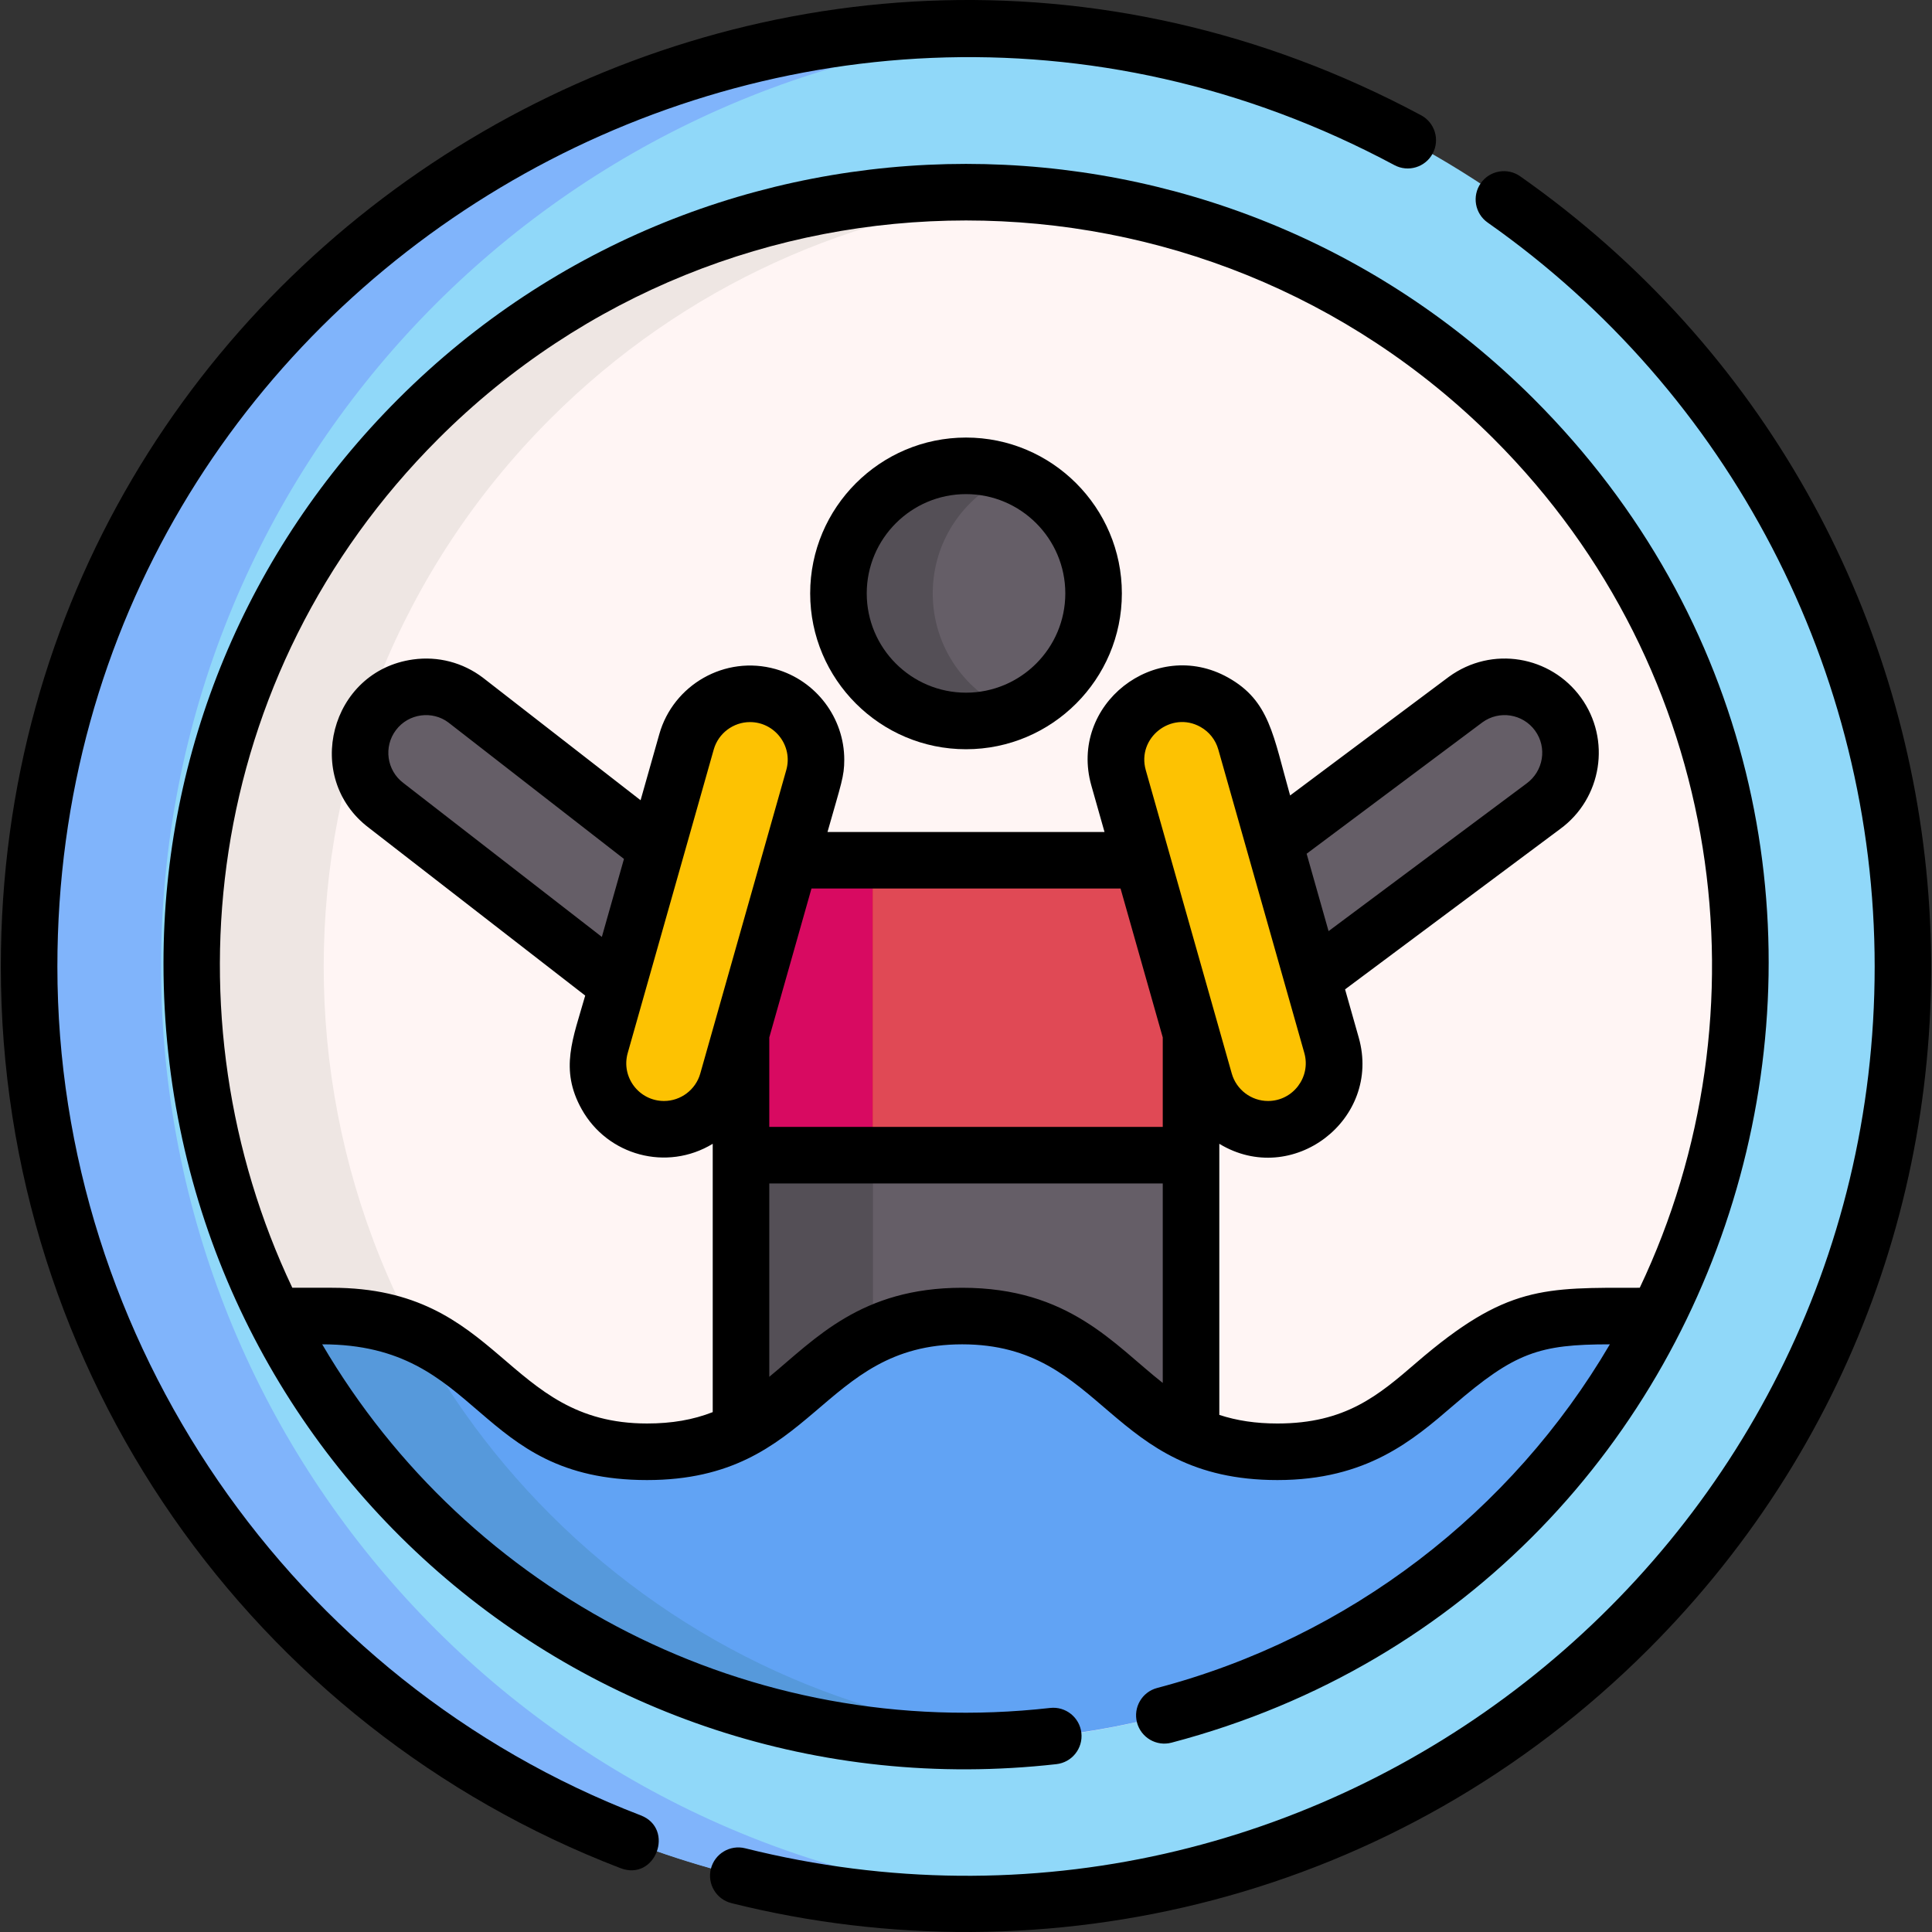
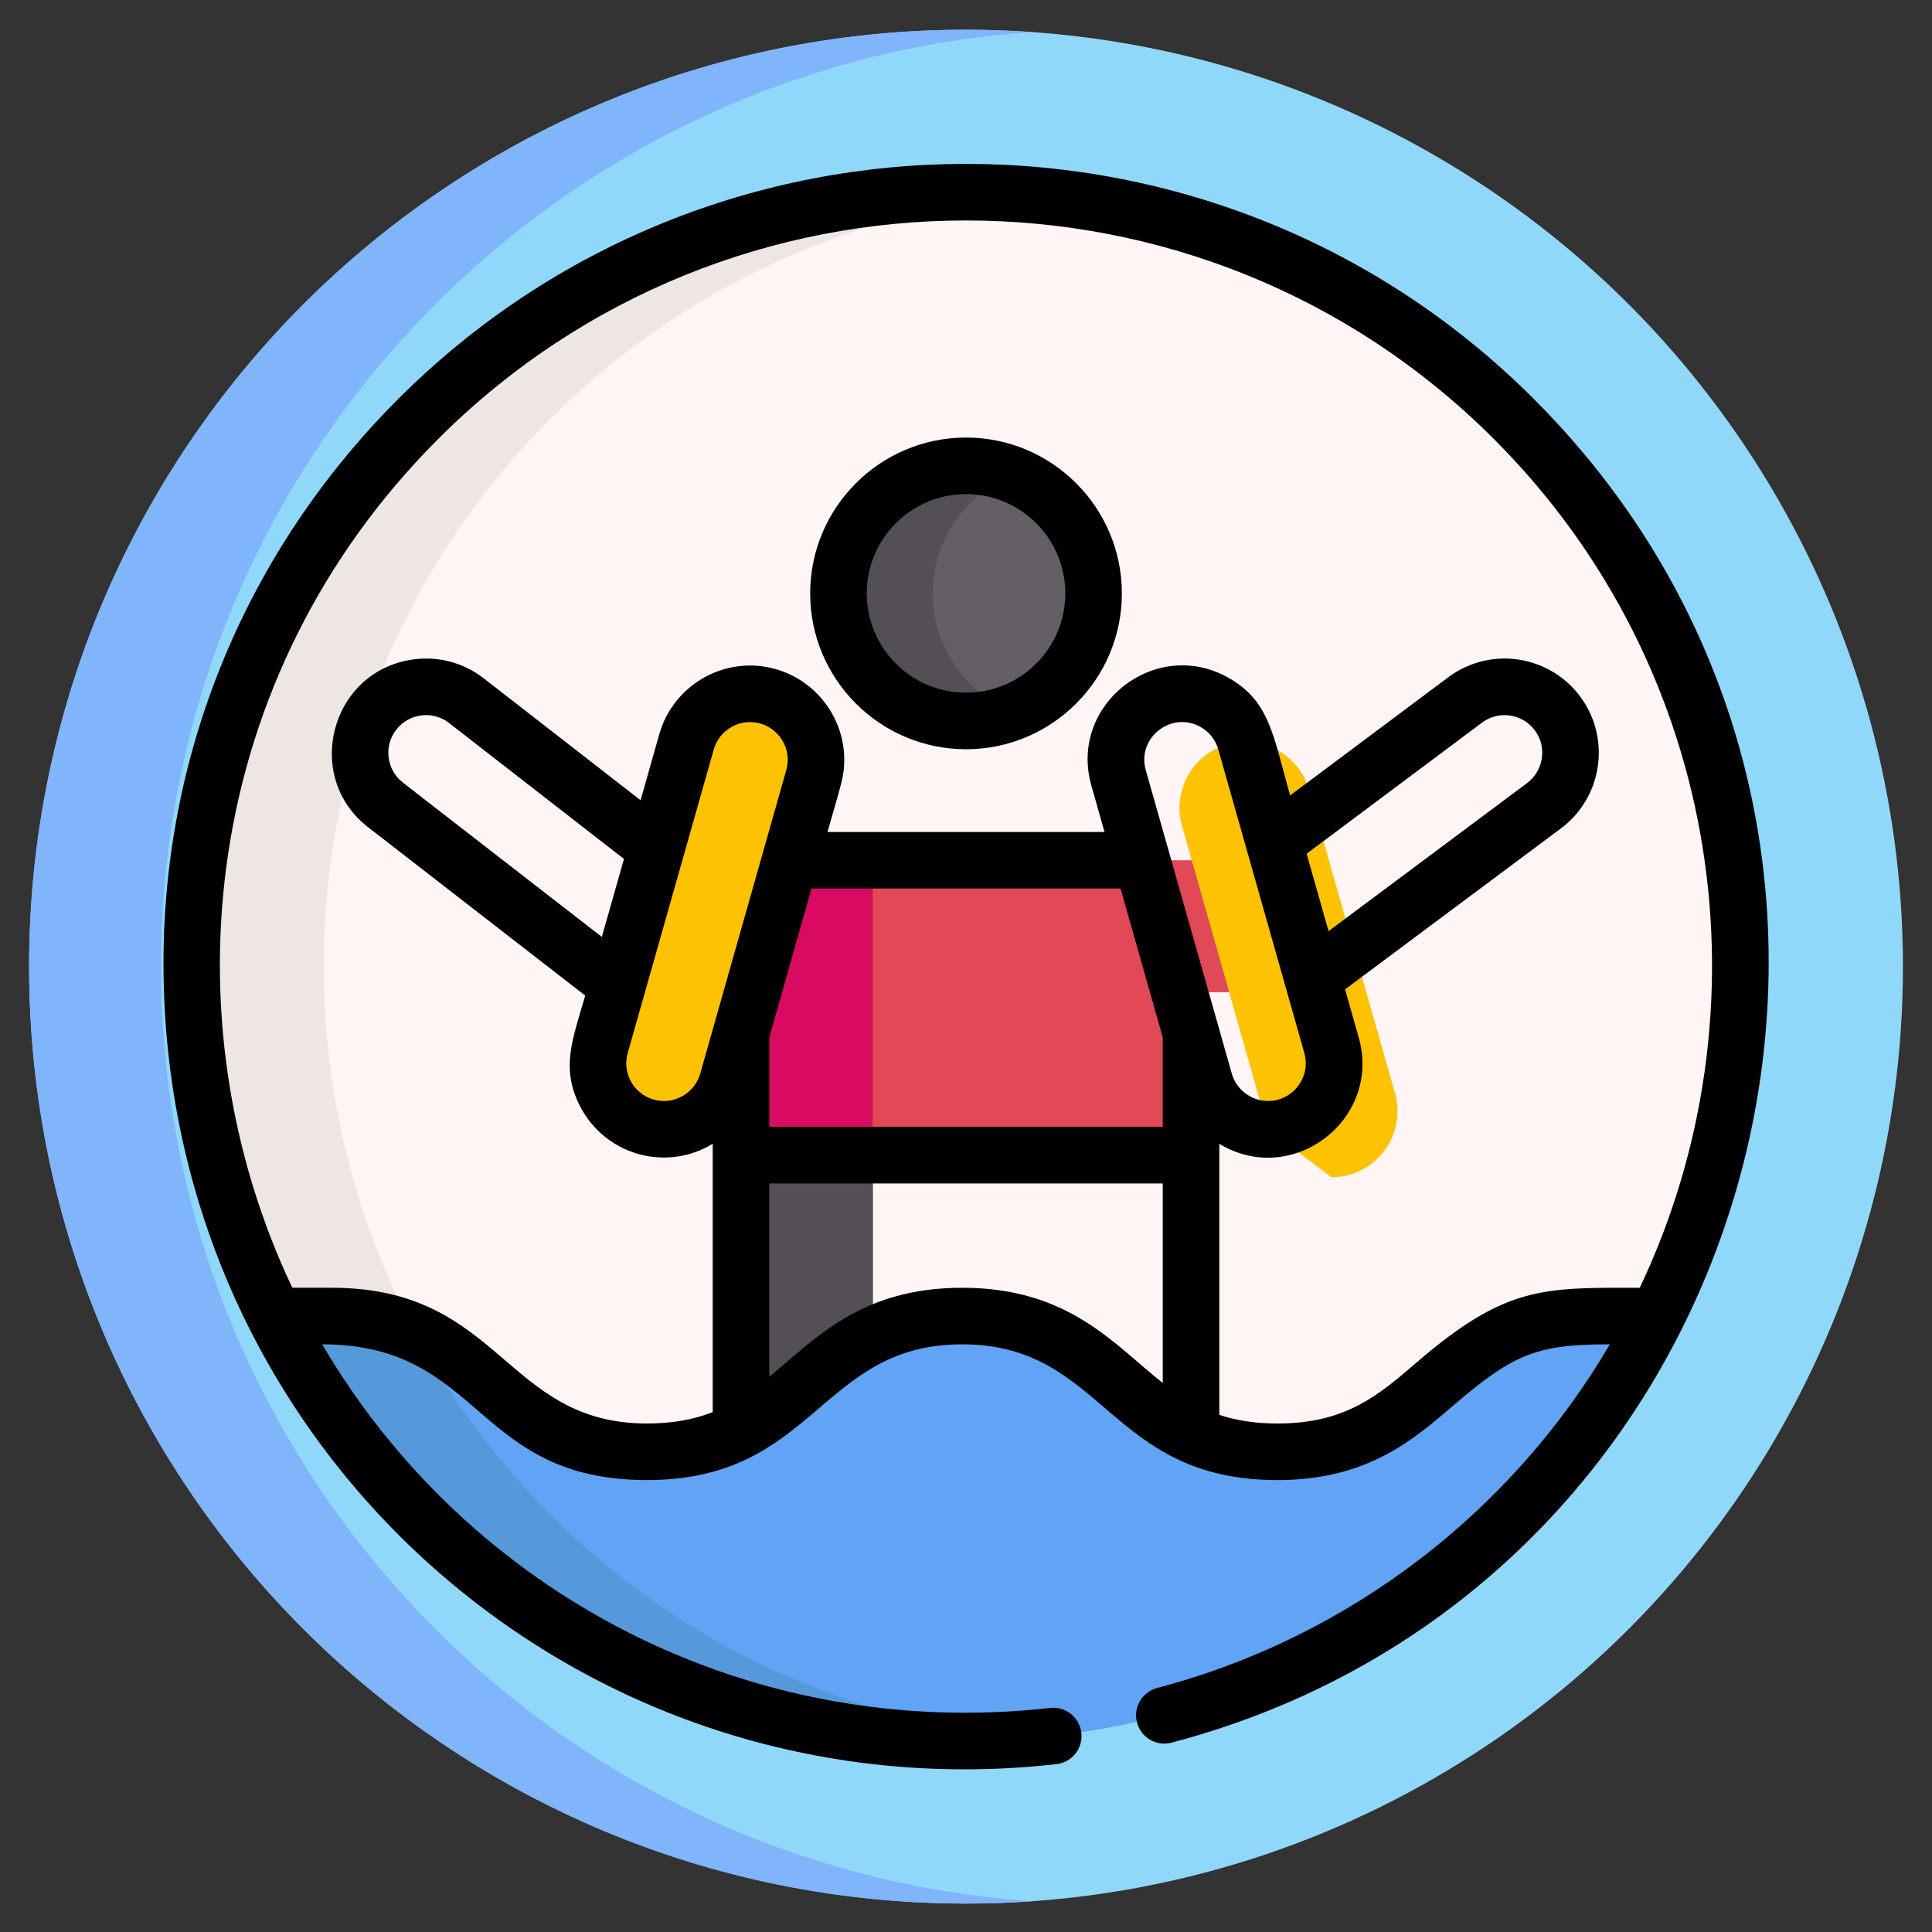
<svg xmlns="http://www.w3.org/2000/svg" id="Layer_1" enable-background="new 0 0 512 512" height="512" viewBox="0 0 512 512" width="512">
  <rect x="0" y="0" width="512" height="512" fill="#333333" stroke="none" />
  <circle cx="256.006" cy="256.174" fill="#90d8f9" r="248.294" />
  <path d="m273.492 503.859c-5.775.41-11.61.609-17.486.609-137.126 0-248.294-111.168-248.294-248.294s111.168-248.294 248.294-248.294c5.875 0 11.71.2 17.486.609-128.963 8.973-230.809 116.434-230.809 247.685s101.846 238.712 230.809 247.685z" fill="#80b4fb" />
  <ellipse cx="256.006" cy="256.174" fill="#fff5f4" rx="205.288" ry="205.289" transform="matrix(.707 -.707 .707 .707 -106.16 256.056)" />
  <path d="m145.818 401.334c35.581 35.581 81.083 55.344 127.674 59.291-58.232 4.936-118.182-14.828-162.645-59.291-80.044-80.044-80.044-210.276 0-290.319 44.463-44.464 104.413-64.227 162.645-59.291-46.591 3.947-92.094 23.71-127.674 59.291-80.044 80.043-80.044 210.275 0 290.319z" fill="#eee6e3" />
-   <path d="m412.876 189.23c-5.675-7.814-16.616-9.542-24.42-3.867l-56.103 41.935-.909.679h-153.433l-54.565-42.415c-7.694-5.825-18.665-4.306-24.49 3.397-5.825 7.704-4.306 18.674 3.397 24.5l59.241 45.942c3.037 2.298 6.744 3.547 10.551 3.547h24.23v125.046c0 9.662 7.834 17.486 17.486 17.486h84.29c9.652 0 17.486-7.823 17.486-17.486v-125.045h21.482c3.697 0 7.294-1.169 10.282-3.347l61.609-45.942c7.813-5.686 9.542-16.617 3.866-24.43z" fill="#655e67" />
  <circle cx="256.006" cy="157.256" fill="#655e67" r="33.805" />
  <path d="m231.347 387.995v-160.017h-34.971v160.017c0 9.662 7.834 17.486 17.486 17.486h34.971c-9.653-.001-17.486-7.824-17.486-17.486z" fill="#544f56" />
  <path d="m332.353 227.298-2.668 35.651h-14.048v43.184h-119.261v-43.184h-9.233l2.908-34.971h141.393z" fill="#e04955" />
  <path d="m442.142 342.772c-9.832 21.213-23.5 41.086-40.976 58.562-80.044 80.044-210.276 80.044-290.319 0-17.476-17.475-31.144-37.349-40.976-58.562h19.084c41.765 0 41.765 35.96 83.521 35.96 41.765 0 41.765-35.96 83.521-35.96 41.765 0 41.765 35.96 83.531 35.96s41.765-35.96 83.531-35.96z" fill="#61a3f4" />
  <path d="m273.482 460.625c-32.609 2.767-68.965-2.415-100.966-16.906-45.602-20.208-82.249-56.776-102.645-100.946h19.084c6.615 0 12.18.899 17.026 2.418 9.742 20.313 23.021 39.327 39.837 56.143 35.58 35.58 81.073 55.344 127.664 59.291z" fill="#5699db" />
  <path d="m268.496 188.67c-3.857 1.539-8.073 2.388-12.49 2.388-18.675 0-33.802-15.127-33.802-33.802s15.127-33.802 33.802-33.802c4.416 0 8.633.849 12.49 2.388-12.49 4.966-21.312 17.156-21.312 31.414s8.822 26.448 21.312 31.414z" fill="#544f56" />
  <path d="m196.376 227.978v78.155h34.971v-78.155z" fill="#f0a70a" />
  <path d="m196.376 227.978h34.971v78.155h-34.971z" fill="#d80a61" />
  <path d="m175.975 299.267c-1.579 0-3.183-.216-4.777-.667-9.291-2.634-14.688-12.3-12.055-21.59l22.793-80.419c2.633-9.292 12.3-14.69 21.591-12.055 9.291 2.634 14.688 12.3 12.055 21.591l-22.793 80.418c-2.182 7.697-9.191 12.722-16.814 12.722z" fill="#fdc202" />
-   <path d="m336.038 299.267c-7.624 0-14.632-5.025-16.814-12.723l-22.793-80.418c-2.633-9.291 2.764-18.958 12.055-21.591 9.291-2.636 18.957 2.764 21.591 12.055l22.793 80.419c2.633 9.29-2.764 18.957-12.055 21.59-1.594.453-3.199.668-4.777.668z" fill="#fdc202" />
-   <path d="m402.863 46.72c-3.387-2.379-8.061-1.562-10.44 1.826-2.379 3.387-1.562 8.061 1.825 10.44 64.219 45.107 102.559 118.822 102.559 197.189 0 155.853-146.888 271.7-299.331 233.638-4.014-1.005-8.083 1.439-9.086 5.454-1.003 4.016 1.439 8.084 5.455 9.086 83.279 20.795 176.277-.559 243.03-67.31 112.642-112.642 95.784-299.154-34.012-390.323z" />
-   <path d="m169.783 481.08c-92.457-35.47-154.577-125.852-154.577-224.906 0-181.886 194.881-297.81 354.322-212.417 3.649 1.953 8.19.581 10.144-3.068 1.954-3.648.581-8.19-3.068-10.144-170.396-91.262-376.386 33.1-376.386 225.629 0 107.74 66.859 201.556 164.196 238.898 9.332 3.588 14.542-10.474 5.369-13.992z" />
+   <path d="m336.038 299.267l-22.793-80.418c-2.633-9.291 2.764-18.958 12.055-21.591 9.291-2.636 18.957 2.764 21.591 12.055l22.793 80.419c2.633 9.29-2.764 18.957-12.055 21.59-1.594.453-3.199.668-4.777.668z" fill="#fdc202" />
  <path d="m306.658 447.33c-4.003 1.053-6.393 5.151-5.34 9.154s5.151 6.399 9.154 5.34c157.575-41.461 212.159-239.942 95.993-356.109-83.039-83.038-217.877-83.039-300.917 0-40.125 40.126-62.223 93.258-62.223 149.606 0 128.202 110.008 226.429 236.639 212.197 4.113-.463 7.072-4.171 6.61-8.284s-4.17-7.075-8.284-6.61c-79.753 8.971-154.195-30.303-192.901-96.363 42.518 0 40.135 35.97 86.088 35.97 44.675 0 45.715-35.97 83.521-35.97 37.818 0 38.584 35.97 83.53 35.97 23.665 0 35.879-10.52 46.656-19.801 16.267-14.01 22.648-16.169 41.446-16.169-25.996 44.342-68.982 77.653-119.972 91.069zm1.485-80.835c-12.974-10.211-24.831-25.222-53.146-25.222-26.833 0-38.869 13.481-51.128 23.599v-51.246h104.274zm-122.565-81.987c-1.211 4.278-5.162 7.266-9.606 7.266-6.599 0-11.438-6.307-9.616-12.725 0-.001 14.797-52.195 14.798-52.197 0 0 7.994-28.218 7.994-28.22 1.21-4.281 5.162-7.27 9.61-7.27 6.56 0 11.436 6.3 9.612 12.719-7.812 27.557-2.209 7.786-22.792 80.427zm122.565 14.131h-104.274v-23.707l11.181-39.46h81.909l11.184 39.461zm9.981-106.006c2.331 1.302 4.015 3.433 4.743 6.001l22.793 80.419c1.803 6.363-2.995 12.721-9.622 12.721-4.441 0-8.391-2.991-9.604-7.272-2.379-8.392-20.18-71.198-22.793-80.418-2.426-8.563 6.769-15.762 14.483-11.451zm57.279 168.442c-10.074 8.676-18.774 16.169-36.875 16.169-5.676 0-10.753-.751-15.397-2.28v-71.846c19.327 11.738 43.107-6.423 36.948-28.152l-3.62-12.774 56.959-42.474c11.135-8.102 13.611-23.755 5.521-34.893-7.97-10.972-23.506-13.803-34.97-5.466l-42.075 31.449c-4.511-15.917-5.383-25.073-16.464-31.261-19.283-10.766-42.283 7.198-36.211 28.623l3.49 12.314h-73.413c3.648-12.869 4.444-14.679 4.444-19.142 0-11.104-7.47-20.981-18.174-24.019-13.491-3.813-27.167 4.237-30.84 17.229l-4.963 17.52-41.795-32.483c-5.318-4.026-11.889-5.738-18.498-4.823-22.013 3.051-29.269 31.34-11.71 44.616l57.329 44.459c-3.228 11.385-6.866 19.496-.932 30.12 6.854 12.272 22.537 16.557 34.724 9.159v71.109c-5.203 2.035-10.835 3.014-17.405 3.014-37.794 0-38.556-35.97-83.521-35.97h-10.486c-33.887-71.401-24.058-162.225 38.677-224.96 77.183-77.182 202.539-77.181 279.722 0 61.555 61.555 73.182 152.334 38.687 224.96-25.422.001-35.366-.683-59.152 19.802zm-29.131-134.825 46.592-34.827c4.459-3.244 10.705-2.256 13.949 2.21 3.238 4.458 2.245 10.724-2.283 14.019l-52.445 39.107zm-180.915 1.377-5.859 20.666-52.625-40.811c-4.395-3.323-5.265-9.604-1.94-14.002 3.392-4.487 9.7-5.188 13.914-2z" />
  <path d="m256.006 115.957c-22.773 0-41.299 18.527-41.299 41.299s18.527 41.299 41.299 41.299 41.299-18.527 41.299-41.299-18.526-41.299-41.299-41.299zm0 67.61c-14.508 0-26.312-11.803-26.312-26.311s11.803-26.311 26.312-26.311 26.312 11.803 26.312 26.311c0 14.509-11.803 26.311-26.312 26.311z" />
</svg>